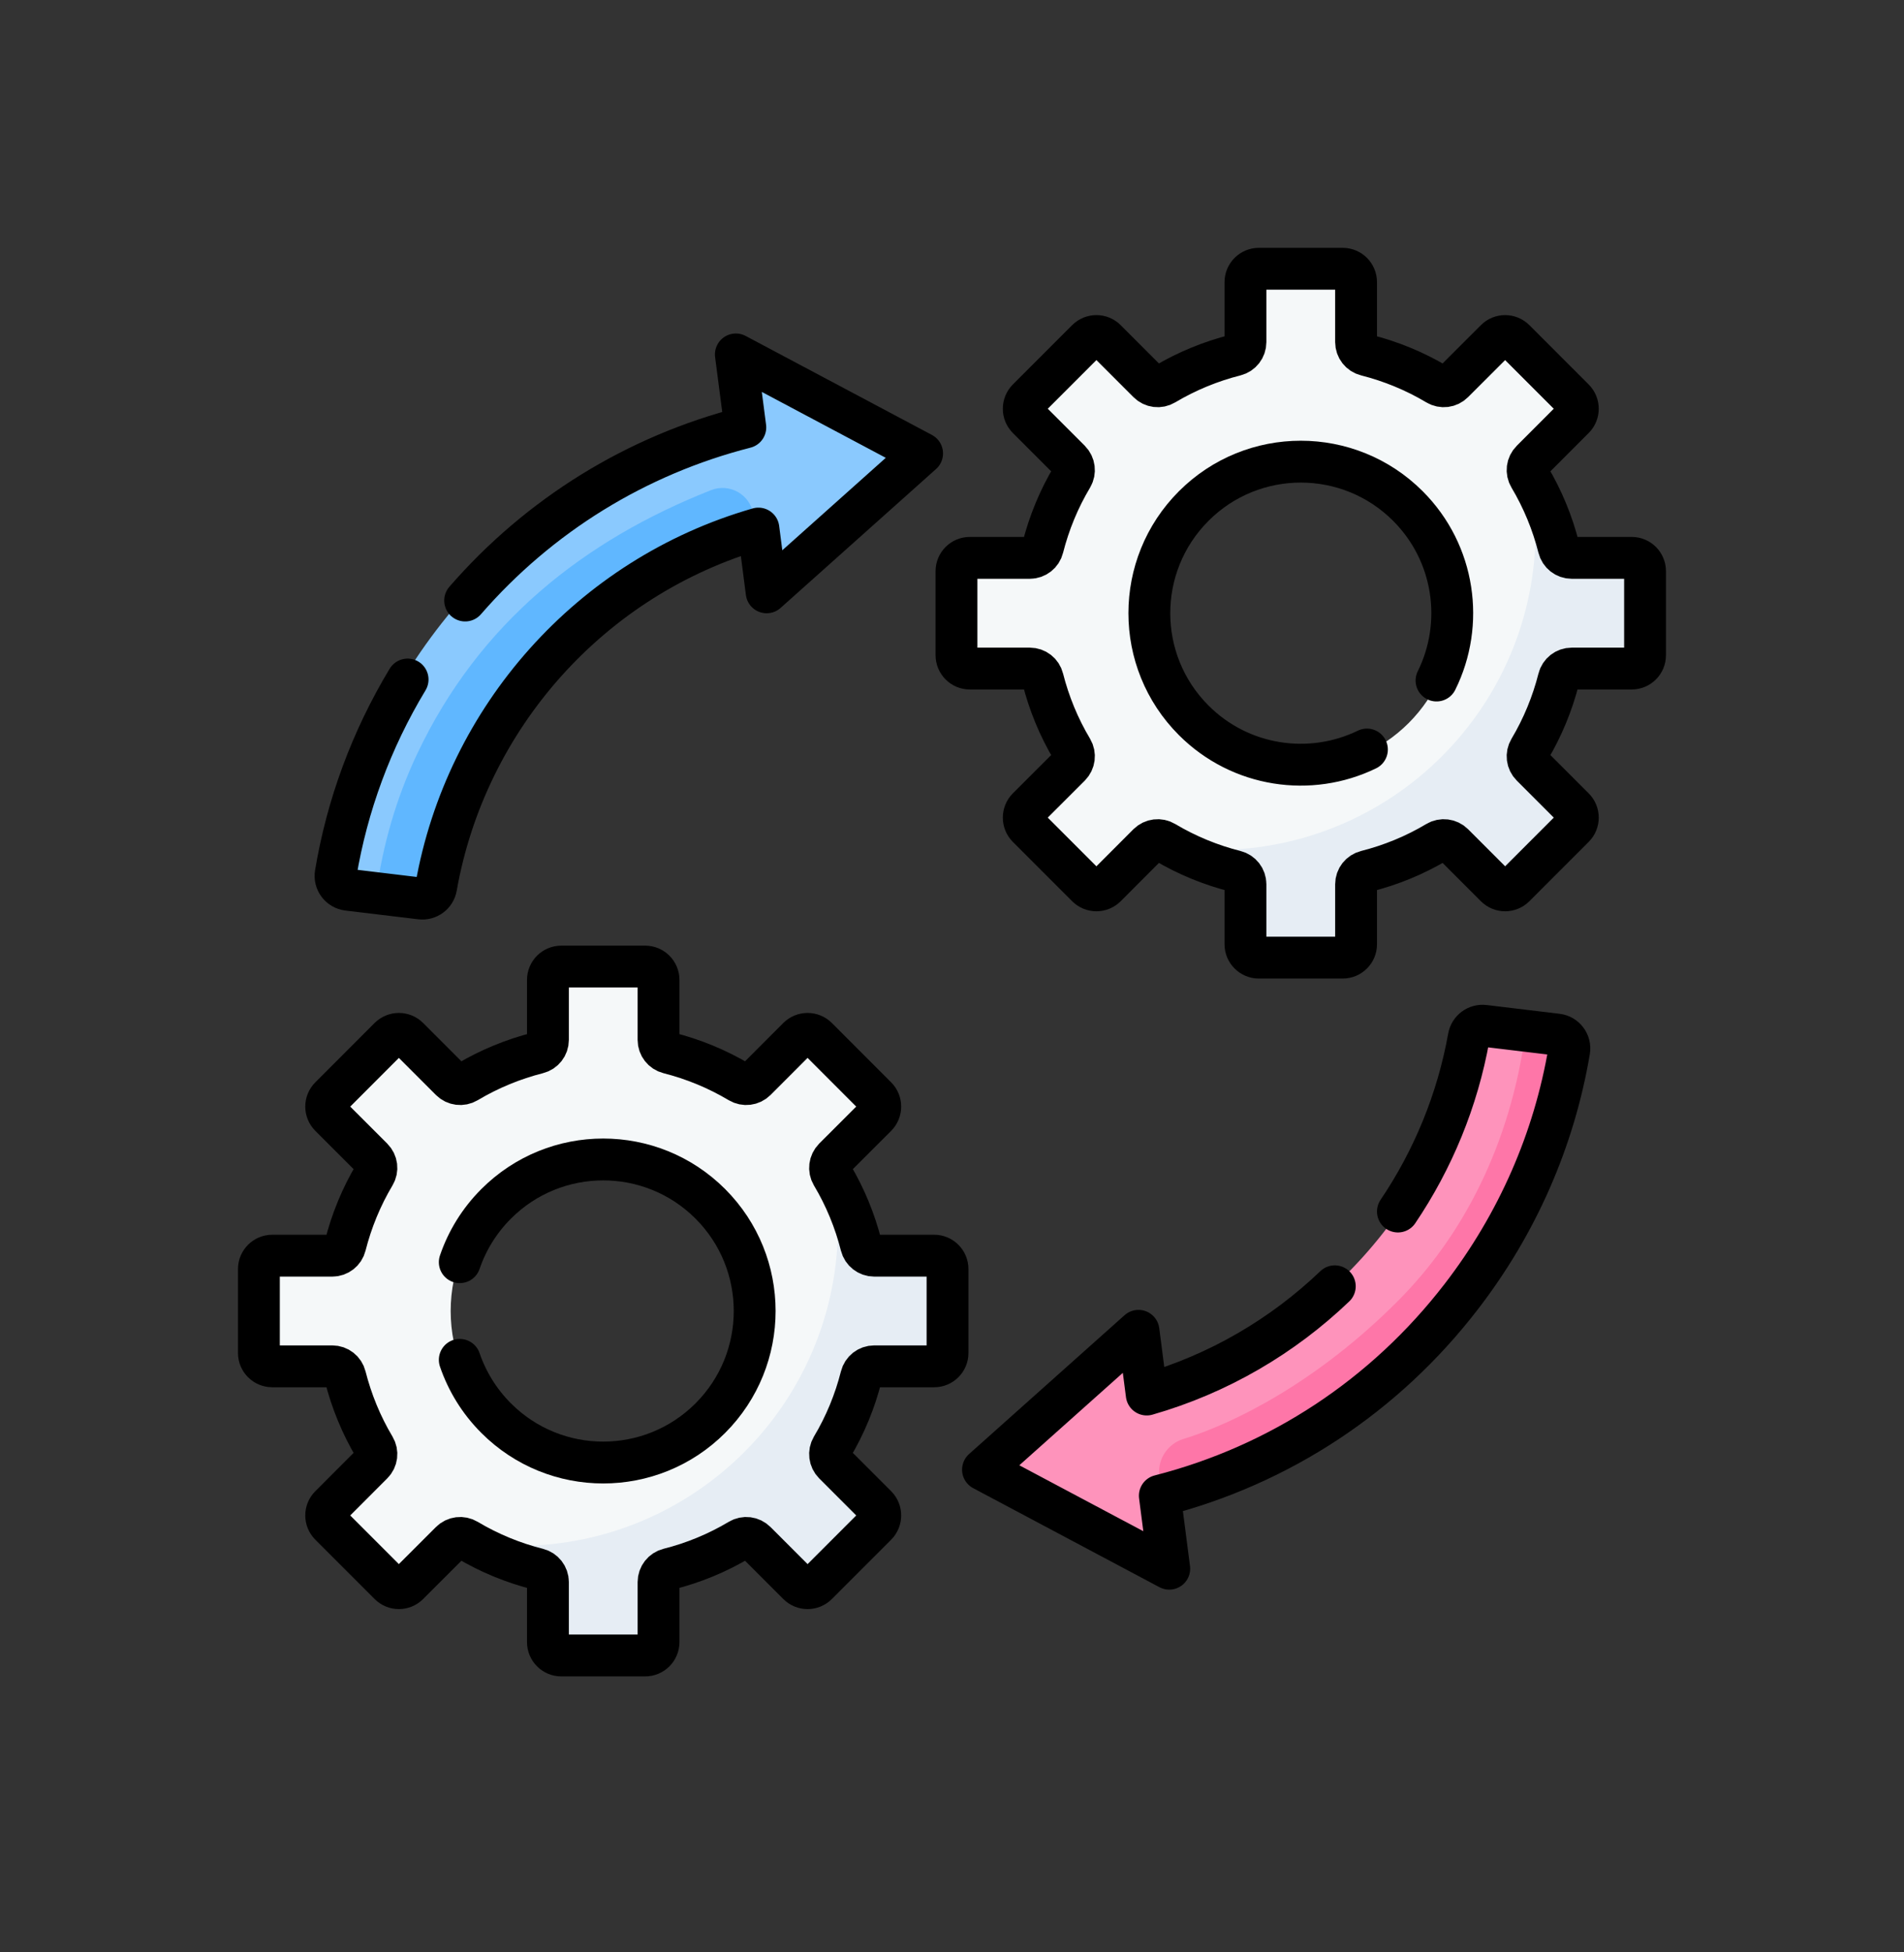
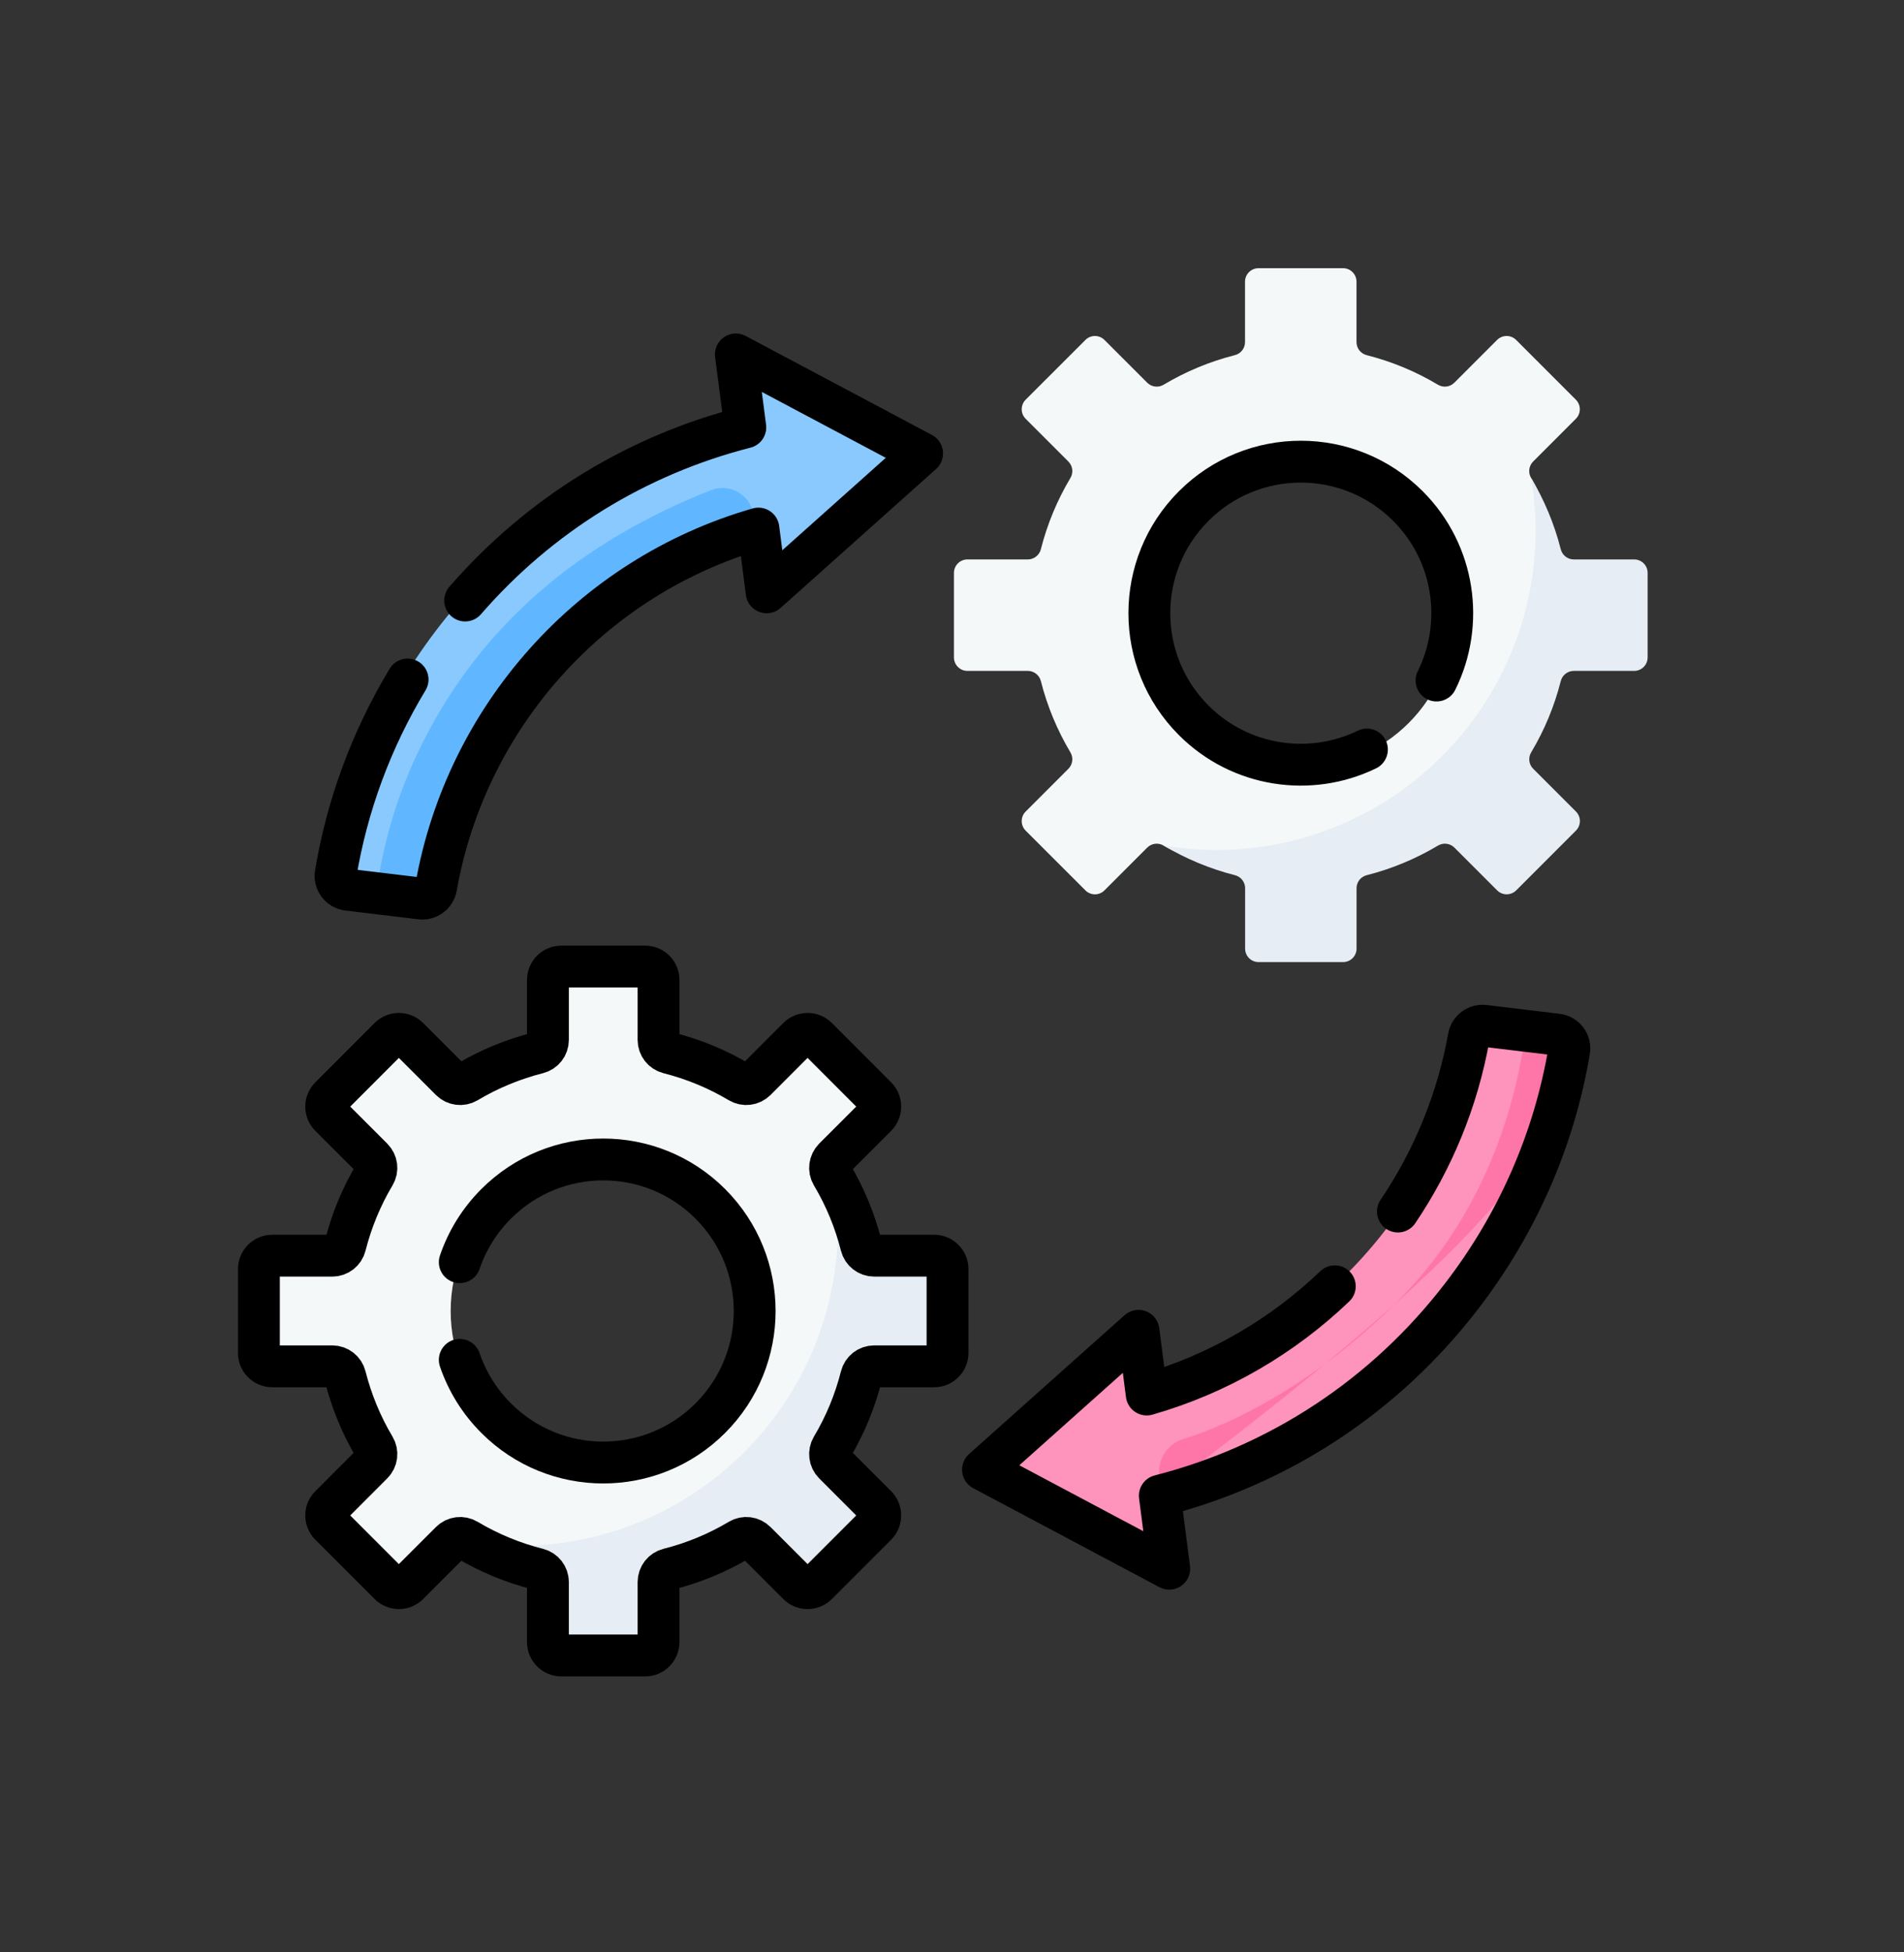
<svg xmlns="http://www.w3.org/2000/svg" width="40" height="41" viewBox="0 0 40 41" fill="none">
  <rect x="0" y="0" width="40" height="41" fill="#333333" stroke="none" />
  <g clip-path="url(#clip0_30_859)">
    <path d="M30.927 21.786C30.267 25.26 27.695 28.152 24.234 29.159C24.173 29.176 24.111 29.135 24.104 29.072L23.981 28.05C23.971 27.968 23.873 27.931 23.811 27.985L20.787 30.636C20.733 30.683 20.743 30.769 20.806 30.803L24.382 32.746C24.455 32.786 24.543 32.726 24.532 32.643L24.383 31.401C24.366 31.257 24.467 31.108 24.608 31.071C27.051 30.433 29.015 28.944 30.603 26.922C31.852 25.333 32.418 23.916 32.657 22.05L32.055 21.646L31.249 21.55C31.096 21.532 30.955 21.635 30.927 21.786Z" fill="#FE93BB" />
    <path d="M19.194 9.488L15.618 7.545C15.544 7.506 15.457 7.565 15.467 7.648L15.616 8.89C15.622 8.941 15.589 8.989 15.539 9.001C13.066 9.63 10.881 11.047 9.279 13.087C8.058 14.641 7.269 16.438 6.951 18.334C6.924 18.499 7.04 18.654 7.206 18.674L7.904 18.757L8.738 18.518C9.296 14.864 11.962 12.052 15.507 10.965C15.687 10.91 15.873 11.032 15.896 11.219L16.018 12.241C16.028 12.323 16.126 12.36 16.188 12.306L19.212 9.655C19.266 9.608 19.256 9.522 19.194 9.488Z" fill="#8AC9FE" />
-     <path d="M32.053 21.646C31.734 24.045 30.725 25.956 29.377 27.311C27.666 29.031 25.918 29.894 24.858 30.22C24.537 30.318 24.328 30.628 24.351 30.963L24.382 31.401C24.376 31.35 24.409 31.303 24.459 31.29C26.932 30.661 29.117 29.244 30.72 27.204C31.915 25.683 32.697 23.928 33.027 22.075C33.057 21.909 32.941 21.753 32.773 21.733L32.053 21.646Z" fill="#FE76A8" />
+     <path d="M32.053 21.646C31.734 24.045 30.725 25.956 29.377 27.311C27.666 29.031 25.918 29.894 24.858 30.22C24.537 30.318 24.328 30.628 24.351 30.963L24.382 31.401C24.376 31.35 24.409 31.303 24.459 31.29C31.915 25.683 32.697 23.928 33.027 22.075C33.057 21.909 32.941 21.753 32.773 21.733L32.053 21.646Z" fill="#FE76A8" />
    <path d="M15.825 10.794C15.757 10.383 15.326 10.14 14.938 10.293C12.28 11.342 10.068 13.07 8.761 15.838C8.323 16.765 8.04 17.749 7.904 18.756L8.73 18.855C8.884 18.874 9.026 18.769 9.053 18.616C9.678 15.092 12.268 12.149 15.766 11.132C15.827 11.114 15.889 11.156 15.896 11.219L15.825 10.794Z" fill="#60B7FF" />
    <path d="M34.472 12.123C34.472 11.967 34.345 11.84 34.188 11.84L32.912 11.852C32.782 11.852 32.67 11.764 32.638 11.638C32.503 11.105 32.441 10.498 32.166 10.037C32.1 9.926 32.117 9.784 32.209 9.692L33.107 8.794C33.217 8.684 33.217 8.505 33.107 8.394L31.852 7.139C31.741 7.028 31.562 7.028 31.451 7.139L30.553 8.037C30.462 8.128 30.32 8.146 30.208 8.079C29.748 7.804 29.245 7.593 28.711 7.458C28.586 7.426 28.498 7.314 28.498 7.184V5.915C28.498 5.759 28.371 5.632 28.215 5.632H26.439C26.283 5.632 26.156 5.759 26.156 5.915V7.184C26.156 7.314 26.068 7.426 25.943 7.458C25.409 7.593 24.907 7.804 24.446 8.079C24.335 8.146 24.193 8.128 24.101 8.037L23.203 7.139C23.092 7.028 22.913 7.028 22.803 7.139L21.547 8.394C21.437 8.505 21.437 8.684 21.547 8.794L22.445 9.692C22.537 9.784 22.554 9.926 22.488 10.037C22.213 10.498 22.002 11.001 21.867 11.534C21.835 11.66 21.722 11.748 21.593 11.748H20.324C20.168 11.748 20.041 11.874 20.041 12.031V13.806C20.041 13.962 20.168 14.089 20.324 14.089H21.593C21.722 14.089 21.835 14.177 21.867 14.303C22.002 14.836 22.213 15.339 22.488 15.8C22.554 15.911 22.537 16.053 22.445 16.145L21.547 17.043C21.437 17.153 21.437 17.332 21.547 17.443L22.803 18.698C22.913 18.809 23.092 18.809 23.203 18.698L24.101 17.8C24.193 17.708 24.335 17.691 24.446 17.758C24.907 18.033 25.539 18.081 26.072 18.216C26.198 18.248 26.286 18.36 26.286 18.49L26.274 19.755C26.274 19.911 26.401 20.038 26.557 20.038L28.085 20.1C28.242 20.1 28.368 19.974 28.368 19.817V18.549C28.368 18.419 28.456 18.306 28.582 18.275C29.115 18.14 29.768 17.895 30.229 17.62C30.34 17.554 30.482 17.571 30.574 17.663L31.472 18.561C31.582 18.671 31.762 18.671 31.872 18.561L32.931 17.433C33.041 17.323 33.041 17.143 32.931 17.033L32.033 16.135C31.941 16.043 31.924 15.901 31.99 15.79C32.265 15.329 32.578 14.681 32.713 14.148C32.745 14.022 32.857 13.934 32.987 13.934H34.255C34.412 13.934 34.538 13.808 34.538 13.651L34.472 12.123ZM27.327 16.123C25.557 16.123 24.122 14.688 24.122 12.918C24.122 11.148 25.557 9.713 27.327 9.713C29.097 9.713 30.532 11.148 30.532 12.918C30.532 14.688 29.097 16.123 27.327 16.123Z" fill="#F5F8F9" />
    <path d="M34.331 11.748H33.063C32.933 11.748 32.821 11.66 32.789 11.534C32.655 11.004 32.44 10.495 32.168 10.037C32.225 10.39 32.261 10.761 32.261 11.13C32.261 14.842 29.252 17.85 25.54 17.85C25.171 17.85 24.8 17.815 24.447 17.758C24.905 18.03 25.414 18.245 25.944 18.379C26.07 18.41 26.158 18.523 26.158 18.652V19.921C26.158 20.078 26.285 20.204 26.441 20.204H28.216C28.372 20.204 28.499 20.078 28.499 19.921V18.652C28.499 18.523 28.587 18.41 28.713 18.379C29.246 18.244 29.749 18.032 30.209 17.758C30.321 17.691 30.463 17.708 30.555 17.8L31.453 18.698C31.563 18.808 31.742 18.808 31.853 18.698L33.108 17.443C33.219 17.332 33.219 17.153 33.108 17.042L32.21 16.144C32.118 16.053 32.101 15.911 32.168 15.799C32.443 15.339 32.654 14.836 32.789 14.303C32.821 14.177 32.933 14.089 33.063 14.089H34.331C34.488 14.089 34.614 13.962 34.614 13.806V12.031C34.614 11.874 34.488 11.748 34.331 11.748Z" fill="#E6EDF4" />
    <path d="M19.817 26.736C19.817 26.58 19.691 26.453 19.534 26.453L18.258 26.464C18.128 26.464 18.015 26.376 17.984 26.251C17.849 25.717 17.787 25.111 17.512 24.65C17.445 24.539 17.463 24.397 17.555 24.305L18.452 23.407C18.563 23.297 18.563 23.117 18.452 23.007L17.197 21.752C17.087 21.641 16.907 21.641 16.797 21.752L15.899 22.649C15.807 22.741 15.665 22.758 15.554 22.692C15.093 22.417 14.59 22.206 14.057 22.071C13.931 22.039 13.843 21.926 13.843 21.797V20.528C13.843 20.372 13.717 20.245 13.56 20.245H11.785C11.629 20.245 11.502 20.372 11.502 20.528V21.797C11.502 21.926 11.414 22.039 11.289 22.071C10.755 22.206 10.252 22.417 9.792 22.692C9.68 22.758 9.538 22.741 9.447 22.649L8.549 21.752C8.438 21.641 8.259 21.641 8.148 21.752L6.893 23.007C6.783 23.117 6.783 23.297 6.893 23.407L7.791 24.305C7.883 24.397 7.9 24.539 7.834 24.65C7.559 25.111 7.347 25.613 7.212 26.147C7.181 26.273 7.068 26.36 6.939 26.36H5.67C5.513 26.36 5.387 26.487 5.387 26.644V28.419C5.387 28.575 5.513 28.702 5.67 28.702H6.939C7.068 28.702 7.181 28.79 7.212 28.915C7.347 29.449 7.559 29.952 7.834 30.412C7.9 30.524 7.883 30.666 7.791 30.757L6.893 31.655C6.783 31.766 6.783 31.945 6.893 32.056L8.148 33.311C8.259 33.421 8.438 33.421 8.549 33.311L9.447 32.413C9.538 32.321 9.68 32.304 9.792 32.37C10.252 32.645 10.884 32.694 11.418 32.829C11.543 32.86 11.631 32.973 11.631 33.102L11.62 34.367C11.62 34.524 11.747 34.65 11.903 34.65L13.431 34.713C13.587 34.713 13.714 34.586 13.714 34.43V33.161C13.714 33.032 13.802 32.919 13.928 32.888C14.461 32.752 15.114 32.508 15.575 32.233C15.686 32.167 15.828 32.184 15.919 32.276L16.817 33.173C16.928 33.284 17.107 33.284 17.218 33.173L18.276 32.046C18.387 31.936 18.387 31.756 18.276 31.646L17.378 30.748C17.287 30.656 17.27 30.514 17.336 30.403C17.611 29.942 17.924 29.294 18.059 28.761C18.09 28.635 18.203 28.547 18.332 28.547H19.601C19.758 28.547 19.884 28.42 19.884 28.264L19.817 26.736ZM12.673 30.736C10.903 30.736 9.468 29.301 9.468 27.531C9.468 25.761 10.903 24.326 12.673 24.326C14.443 24.326 15.878 25.761 15.878 27.531C15.878 29.301 14.443 30.736 12.673 30.736Z" fill="#F5F8F9" />
    <path d="M19.675 26.36H18.406C18.277 26.36 18.164 26.272 18.133 26.147C17.998 25.617 17.784 25.108 17.511 24.65C17.569 25.003 17.604 25.374 17.604 25.743C17.604 29.454 14.595 32.463 10.884 32.463C10.515 32.463 10.144 32.428 9.791 32.37C10.249 32.642 10.758 32.857 11.288 32.991C11.414 33.023 11.502 33.136 11.502 33.265V34.534C11.502 34.69 11.628 34.817 11.785 34.817H13.56C13.716 34.817 13.843 34.69 13.843 34.534V33.265C13.843 33.136 13.931 33.023 14.056 32.991C14.59 32.856 15.093 32.645 15.553 32.37C15.665 32.304 15.807 32.321 15.898 32.413L16.796 33.311C16.907 33.421 17.086 33.421 17.197 33.311L18.452 32.055C18.562 31.945 18.562 31.766 18.452 31.655L17.554 30.757C17.462 30.666 17.445 30.523 17.511 30.412C17.786 29.952 17.998 29.449 18.133 28.915C18.164 28.79 18.277 28.702 18.406 28.702H19.675C19.831 28.702 19.958 28.575 19.958 28.419V26.643C19.958 26.487 19.831 26.36 19.675 26.36Z" fill="#E6EDF4" />
-     <path d="M34.279 11.715H33.019C32.89 11.715 32.778 11.627 32.747 11.502C32.616 10.986 32.412 10.485 32.132 10.015C32.066 9.905 32.083 9.764 32.175 9.673L33.065 8.782C33.175 8.673 33.175 8.495 33.065 8.385L31.819 7.139C31.709 7.029 31.531 7.029 31.422 7.139L30.531 8.029C30.44 8.121 30.299 8.138 30.189 8.072C29.72 7.792 29.218 7.588 28.702 7.457C28.577 7.426 28.489 7.314 28.489 7.185V5.925C28.489 5.77 28.364 5.644 28.208 5.644H26.446C26.291 5.644 26.165 5.77 26.165 5.925V7.185C26.165 7.314 26.077 7.426 25.953 7.457C25.436 7.588 24.935 7.792 24.465 8.072C24.355 8.138 24.215 8.121 24.123 8.029L23.233 7.139C23.123 7.029 22.945 7.029 22.835 7.139L21.589 8.385C21.48 8.495 21.48 8.673 21.589 8.782L22.48 9.673C22.57 9.764 22.588 9.905 22.523 10.015C22.242 10.485 22.038 10.986 21.907 11.502C21.876 11.627 21.764 11.715 21.635 11.715H20.374C20.22 11.715 20.094 11.84 20.094 11.996V13.758C20.094 13.914 20.22 14.04 20.374 14.04H21.635C21.764 14.04 21.876 14.127 21.907 14.252C22.038 14.768 22.242 15.269 22.523 15.739C22.588 15.849 22.57 15.989 22.48 16.081L21.589 16.971C21.48 17.081 21.48 17.259 21.589 17.369L22.835 18.615C22.945 18.725 23.123 18.725 23.233 18.615L24.123 17.724C24.215 17.634 24.355 17.616 24.465 17.682C24.935 17.962 25.436 18.166 25.953 18.297C26.077 18.328 26.165 18.44 26.165 18.569V19.83C26.165 19.984 26.291 20.11 26.446 20.11H28.208C28.364 20.11 28.489 19.984 28.489 19.83V18.569C28.489 18.44 28.577 18.328 28.702 18.297C29.218 18.166 29.72 17.962 30.189 17.682C30.299 17.616 30.44 17.634 30.531 17.724L31.422 18.615C31.531 18.725 31.709 18.725 31.819 18.615L33.065 17.369C33.175 17.259 33.175 17.081 33.065 16.971L32.175 16.081C32.083 15.989 32.066 15.849 32.132 15.739C32.412 15.269 32.616 14.768 32.747 14.252C32.778 14.127 32.89 14.04 33.019 14.04H34.279C34.435 14.04 34.56 13.914 34.56 13.758V11.996C34.56 11.84 34.435 11.715 34.279 11.715Z" stroke="black" stroke-width="0.879" stroke-miterlimit="10" stroke-linecap="round" stroke-linejoin="round" />
    <path d="M28.717 15.74C27.531 16.316 26.062 16.111 25.078 15.127C23.835 13.884 23.835 11.87 25.078 10.627C26.32 9.384 28.335 9.384 29.578 10.627C30.569 11.618 30.769 13.101 30.179 14.291" stroke="black" stroke-width="0.879" stroke-miterlimit="10" stroke-linecap="round" stroke-linejoin="round" />
    <path d="M19.626 26.369H18.365C18.236 26.369 18.124 26.281 18.093 26.157C17.962 25.64 17.758 25.139 17.477 24.669C17.412 24.559 17.43 24.419 17.52 24.327L18.411 23.437C18.52 23.327 18.52 23.149 18.411 23.04L17.165 21.793C17.055 21.684 16.877 21.684 16.767 21.793L15.877 22.684C15.785 22.775 15.645 22.792 15.535 22.727C15.065 22.447 14.564 22.242 14.047 22.111C13.923 22.08 13.835 21.968 13.835 21.84V20.578C13.835 20.424 13.709 20.298 13.554 20.298H11.792C11.636 20.298 11.511 20.424 11.511 20.578V21.84C11.511 21.968 11.423 22.08 11.298 22.111C10.782 22.242 10.28 22.447 9.811 22.727C9.701 22.792 9.56 22.775 9.469 22.684L8.578 21.793C8.469 21.684 8.291 21.684 8.181 21.793L6.935 23.04C6.825 23.149 6.825 23.327 6.935 23.437L7.825 24.327C7.917 24.419 7.934 24.559 7.868 24.669C7.588 25.139 7.384 25.64 7.253 26.157C7.222 26.281 7.11 26.369 6.981 26.369H5.721C5.565 26.369 5.439 26.495 5.439 26.65V28.413C5.439 28.568 5.565 28.693 5.721 28.693H6.981C7.11 28.693 7.222 28.781 7.253 28.906C7.384 29.422 7.588 29.924 7.868 30.393C7.934 30.503 7.917 30.644 7.825 30.735L6.935 31.626C6.825 31.735 6.825 31.913 6.935 32.023L8.181 33.269C8.291 33.379 8.469 33.379 8.578 33.269L9.469 32.379C9.56 32.287 9.701 32.27 9.811 32.336C10.28 32.616 10.782 32.821 11.298 32.951C11.423 32.982 11.511 33.094 11.511 33.223V34.483C11.511 34.639 11.636 34.765 11.792 34.765H13.554C13.709 34.765 13.835 34.639 13.835 34.483V33.223C13.835 33.094 13.923 32.982 14.047 32.951C14.564 32.821 15.065 32.616 15.535 32.336C15.645 32.27 15.785 32.287 15.877 32.379L16.767 33.269C16.877 33.379 17.055 33.379 17.165 33.269L18.411 32.023C18.52 31.913 18.52 31.735 18.411 31.626L17.52 30.735C17.43 30.644 17.412 30.503 17.477 30.393C17.758 29.924 17.962 29.422 18.093 28.906C18.124 28.781 18.236 28.693 18.365 28.693H19.626C19.78 28.693 19.906 28.568 19.906 28.413V26.65C19.906 26.495 19.78 26.369 19.626 26.369Z" stroke="black" stroke-width="0.879" stroke-miterlimit="10" stroke-linecap="round" stroke-linejoin="round" />
    <path d="M9.659 28.557C9.812 29.004 10.066 29.424 10.423 29.781C11.665 31.024 13.68 31.024 14.923 29.781C16.165 28.538 16.165 26.524 14.923 25.281C13.68 24.038 11.665 24.038 10.423 25.281C10.066 25.638 9.812 26.058 9.659 26.506" stroke="black" stroke-width="0.879" stroke-miterlimit="10" stroke-linecap="round" stroke-linejoin="round" />
    <path d="M9.772 12.611C11.331 10.816 13.37 9.56 15.658 8.975L15.459 7.443L19.372 9.522L16.106 12.439L15.933 11.1C12.398 12.115 9.788 15.082 9.162 18.629C9.135 18.782 8.993 18.887 8.839 18.869L7.308 18.685C7.141 18.665 7.025 18.511 7.053 18.345C7.293 16.911 7.801 15.532 8.563 14.27" stroke="black" stroke-width="0.879" stroke-miterlimit="10" stroke-linecap="round" stroke-linejoin="round" />
    <path d="M29.368 25.442C30.105 24.351 30.619 23.107 30.857 21.781C30.885 21.628 31.026 21.524 31.18 21.542L32.712 21.726C32.878 21.745 32.994 21.901 32.966 22.065C32.651 23.926 31.883 25.693 30.698 27.23C29.091 29.316 26.878 30.768 24.366 31.41L24.564 32.943L20.651 30.863L23.918 27.947L24.091 29.285C25.605 28.851 26.95 28.056 28.042 27.012" stroke="black" stroke-width="0.879" stroke-miterlimit="10" stroke-linecap="round" stroke-linejoin="round" />
  </g>
  <defs>
    <clipPath id="clip0_30_859">
      <rect width="30" height="30" fill="white" transform="translate(5 5.204)" />
    </clipPath>
  </defs>
</svg>